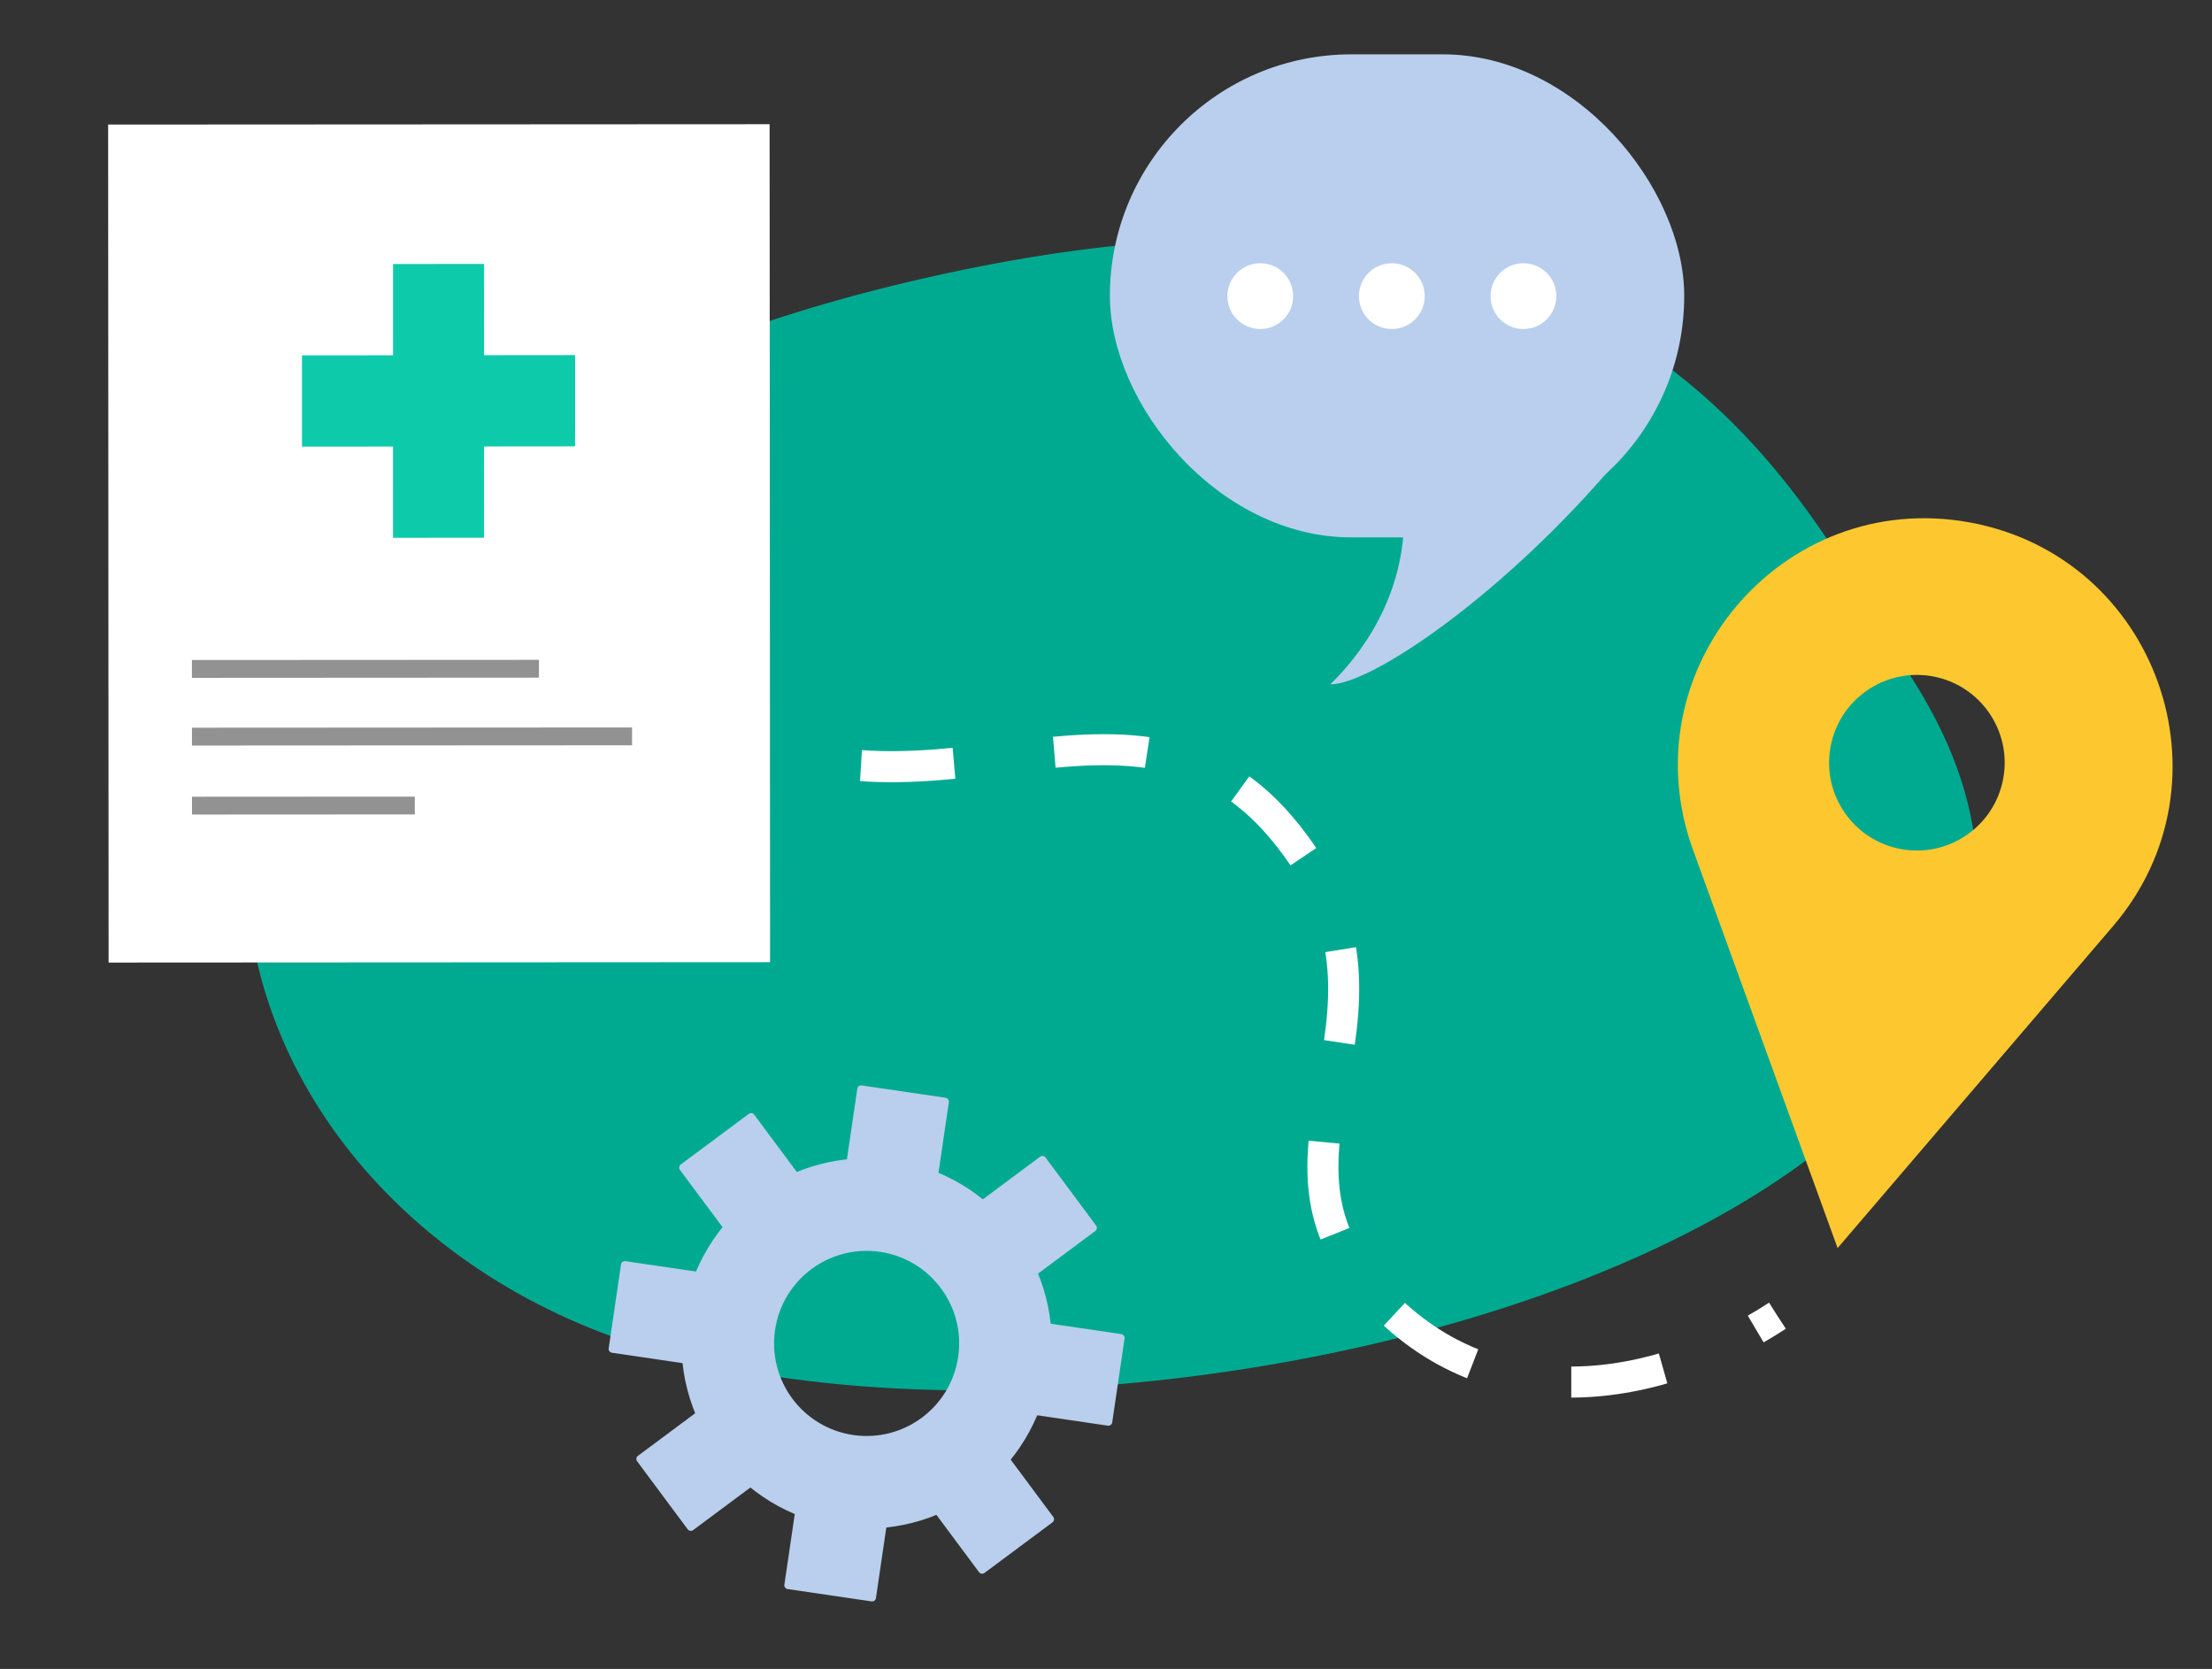
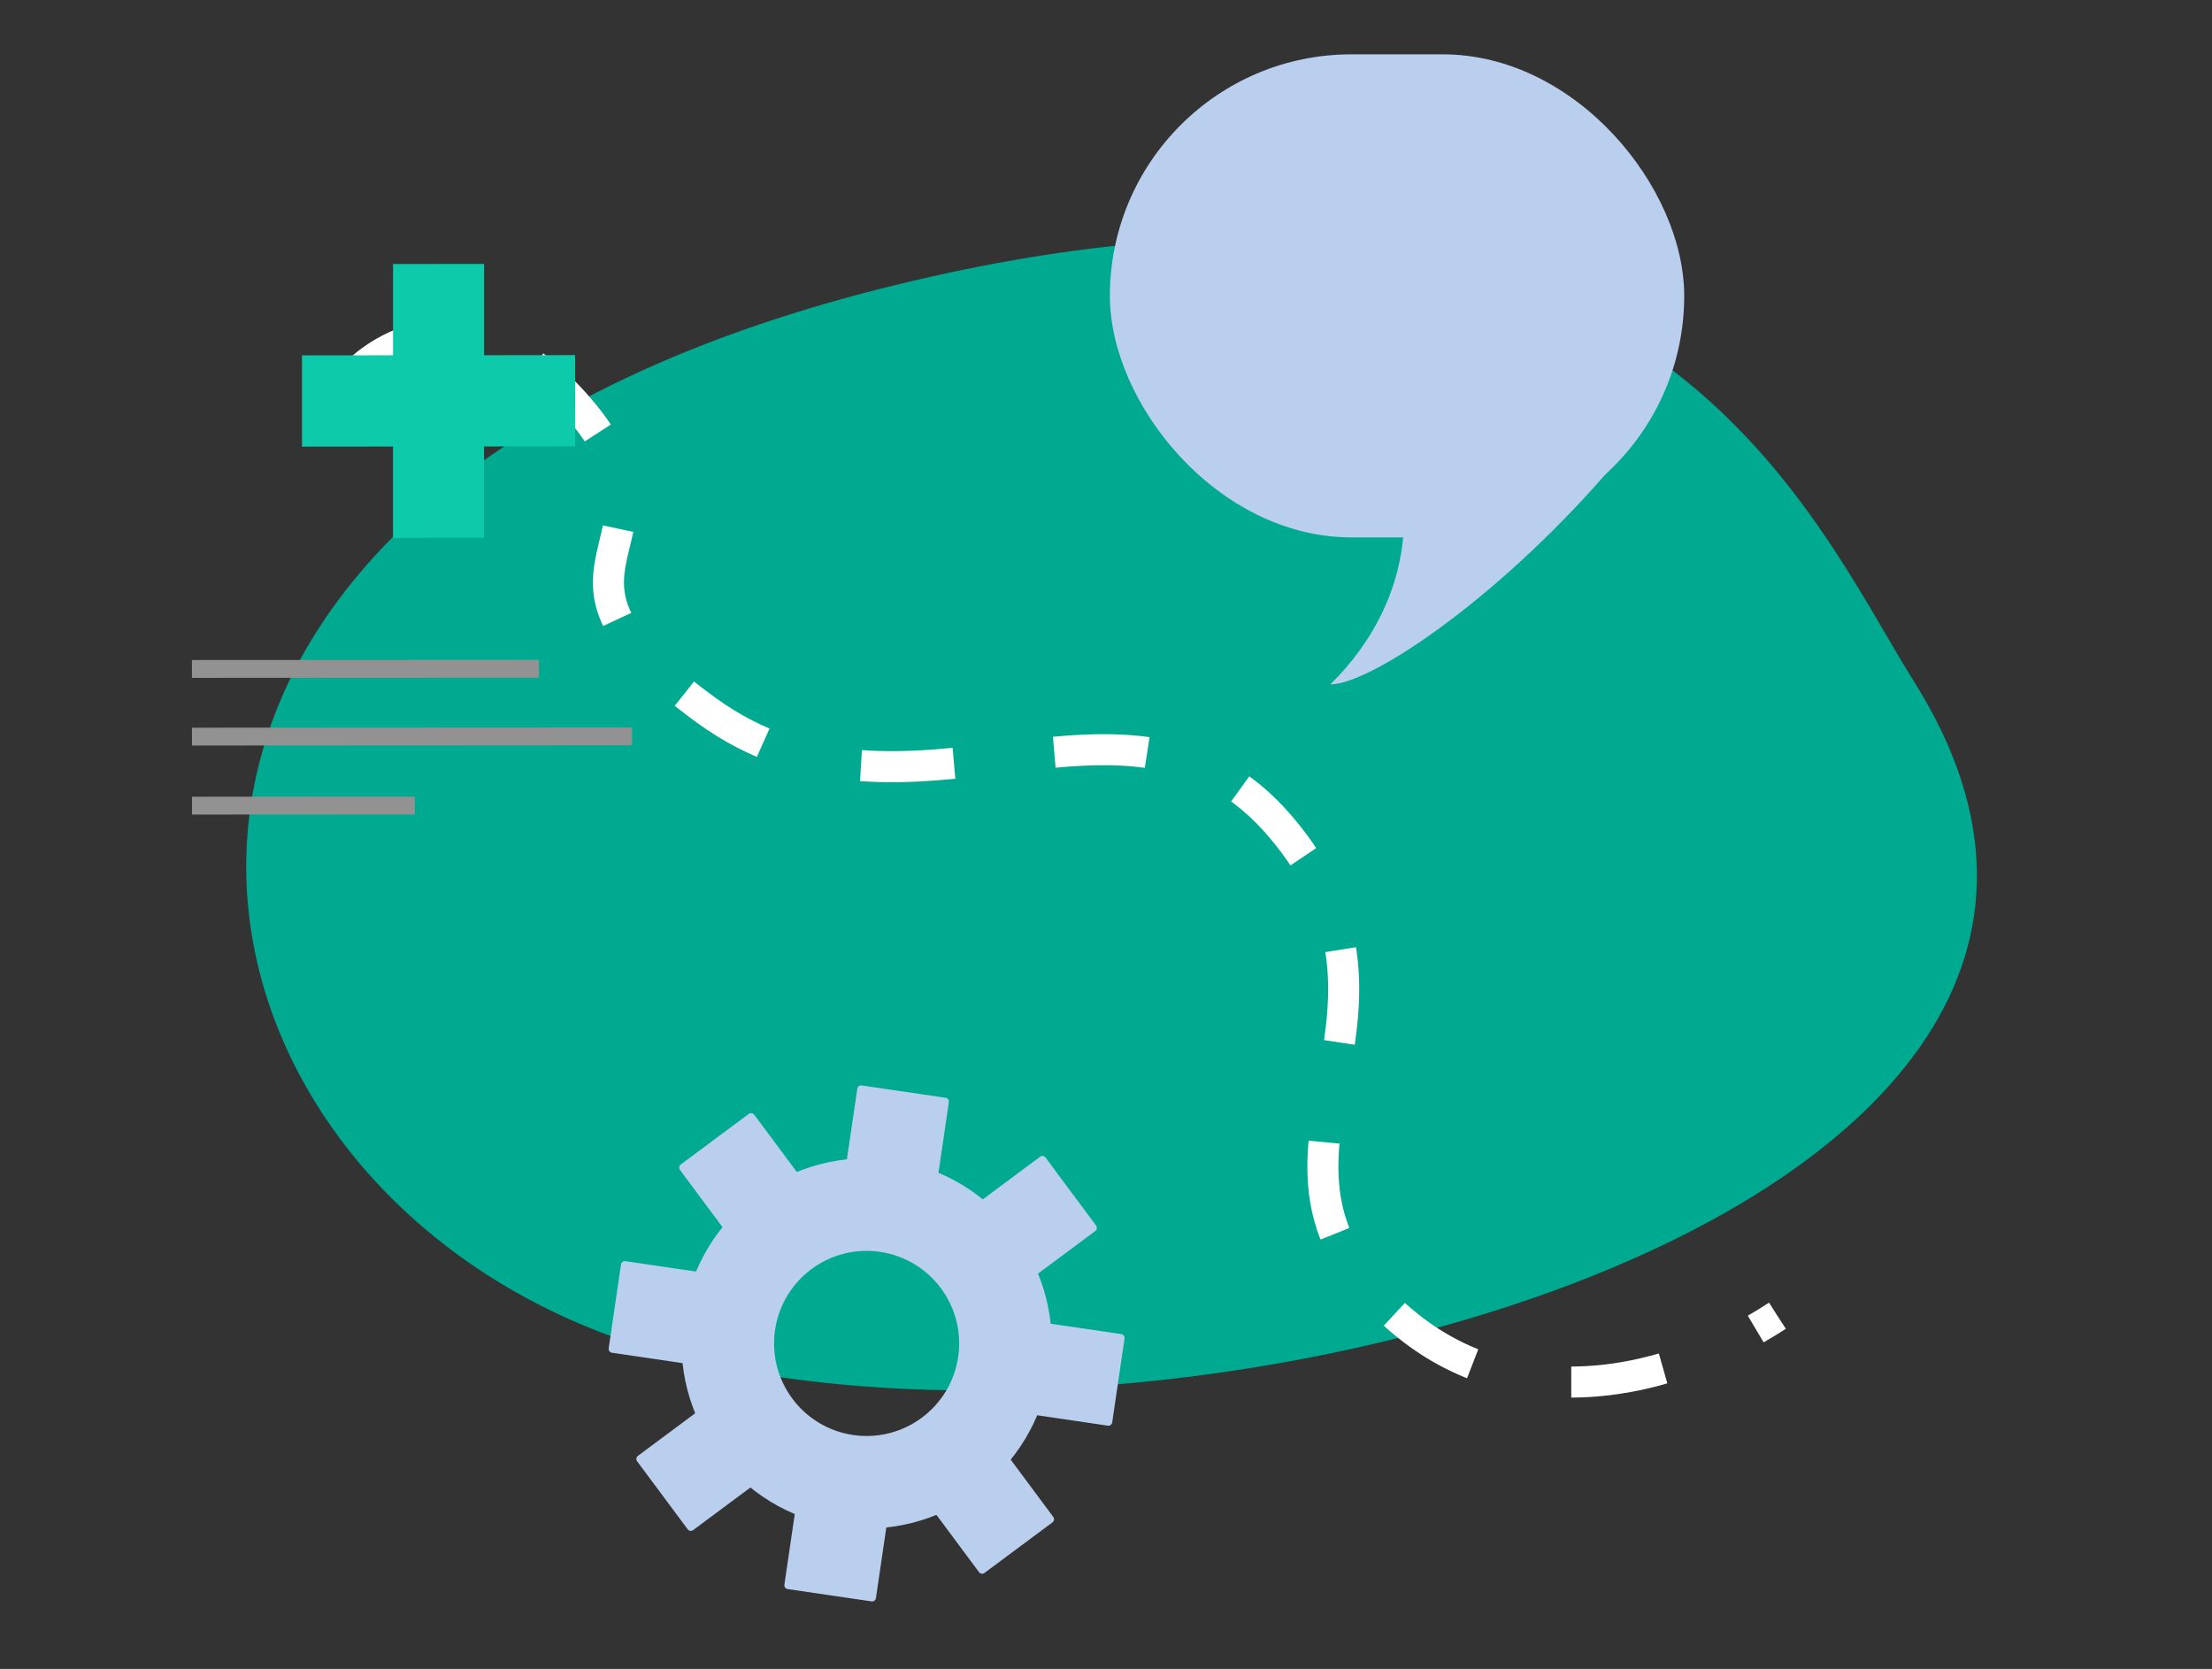
<svg xmlns="http://www.w3.org/2000/svg" width="285" height="215" viewBox="0 0 285 215" fill="none">
  <rect x="0" y="0" width="285" height="215" fill="#333333" stroke="none" />
  <path d="M246.655 87.878C232.972 66.089 212.126 13.122 115.352 36.723C1.958 64.376 17.906 151.353 80.403 172.72C145.551 194.995 290.286 157.355 246.655 87.878Z" fill="#00AA91" />
  <path d="M46 48.001C46 48.001 58.829 34.396 74.5 52.501C90.17 70.606 64.825 72.486 90.999 91.501C117.174 110.515 145.371 83.43 165 106.501C184.628 129.572 160.449 147.001 176 165.501C191.55 184.001 214.3 179.099 229 169.501" stroke="white" stroke-width="4" stroke-dasharray="12 13" />
-   <path fill-rule="evenodd" clip-rule="evenodd" d="M218.133 109.482L236.762 160.779L272.245 119.314C288.219 100.646 277.922 71.686 253.747 67.293C229.573 62.901 209.747 86.388 218.133 109.482ZM244.954 109.385C251.1 110.501 256.988 106.424 258.105 100.277C259.222 94.131 255.144 88.243 248.998 87.126C242.851 86.009 236.963 90.087 235.846 96.233C234.73 102.38 238.807 108.268 244.954 109.385Z" fill="#FDC82F" />
  <rect x="143" y="7" width="74" height="62.227" rx="31.114" fill="#B9CFED" />
  <path d="M171.403 88.162C177.1 82.569 180.897 75.111 180.897 66.722C194.189 57.711 222.862 42.109 208.43 59.261C193.999 76.413 176.783 88.162 171.403 88.162Z" fill="#B9CFED" />
-   <circle cx="162.375" cy="38.147" r="4.238" fill="white" />
-   <circle cx="179.327" cy="38.147" r="4.238" fill="white" />
-   <circle cx="196.282" cy="38.147" r="4.238" fill="white" />
-   <path d="M13.933 16.047L99.158 16L99.218 123.952L13.992 124L13.933 16.047Z" fill="white" />
  <path fill-rule="evenodd" clip-rule="evenodd" d="M50.641 34.011L62.371 34L62.369 45.758L74.098 45.747L74.096 57.504L62.367 57.515L62.365 69.271L50.636 69.282L50.638 57.525L38.907 57.536L38.908 45.779L50.639 45.768L50.641 34.011Z" fill="#0DCBAA" />
  <path d="M24.736 102.635L53.444 102.619L53.445 104.916L24.738 104.932L24.736 102.635Z" fill="#929293" />
  <path d="M24.731 93.744L81.436 93.713L81.437 96.01L24.733 96.041L24.731 93.744Z" fill="#929293" />
  <path d="M24.727 85.025L69.438 85.001L69.439 87.297L24.728 87.322L24.727 85.025Z" fill="#929293" />
  <path fill-rule="evenodd" clip-rule="evenodd" d="M111.024 139.829C110.75 139.789 110.496 139.978 110.456 140.251L108.867 151.057C108.827 151.331 109.016 151.585 109.289 151.625L120.096 153.214C120.369 153.254 120.623 153.065 120.663 152.792L122.252 141.985C122.292 141.712 122.103 141.458 121.83 141.418L111.024 139.829ZM134.708 149.115C134.544 148.893 134.23 148.847 134.009 149.012L125.244 155.53C125.022 155.694 124.976 156.008 125.141 156.229L131.659 164.994C131.824 165.216 132.137 165.262 132.358 165.097L141.123 158.579C141.345 158.415 141.391 158.101 141.226 157.88L134.708 149.115ZM144.468 171.861C144.741 171.901 144.93 172.155 144.89 172.429L143.301 183.235C143.261 183.508 143.007 183.697 142.734 183.657L131.927 182.068C131.654 182.028 131.465 181.774 131.505 181.501L133.094 170.694C133.134 170.421 133.388 170.232 133.662 170.272L144.468 171.861ZM135.604 196.113C135.826 195.949 135.872 195.636 135.707 195.414L129.189 186.649C129.024 186.427 128.711 186.381 128.49 186.546L119.725 193.064C119.503 193.229 119.457 193.542 119.622 193.763L126.14 202.528C126.304 202.75 126.618 202.796 126.839 202.631L135.604 196.113ZM112.858 205.873C112.817 206.146 112.563 206.335 112.29 206.295L101.484 204.706C101.211 204.666 101.022 204.412 101.062 204.139L102.651 193.332C102.691 193.059 102.945 192.87 103.218 192.91L114.025 194.499C114.298 194.539 114.487 194.793 114.447 195.067L112.858 205.873ZM88.605 197.009C88.77 197.231 89.083 197.277 89.305 197.112L98.07 190.594C98.291 190.43 98.338 190.116 98.173 189.895L91.655 181.13C91.49 180.908 91.177 180.862 90.956 181.027L82.191 187.545C81.969 187.709 81.923 188.023 82.088 188.244L88.605 197.009ZM78.846 174.263C78.573 174.223 78.384 173.969 78.424 173.695L80.013 162.889C80.053 162.616 80.307 162.427 80.58 162.467L91.387 164.056C91.66 164.096 91.849 164.35 91.809 164.623L90.22 175.43C90.18 175.703 89.925 175.892 89.652 175.852L78.846 174.263ZM87.71 150.01C87.488 150.175 87.442 150.488 87.607 150.71L94.125 159.475C94.289 159.697 94.603 159.743 94.824 159.578L103.589 153.06C103.811 152.895 103.857 152.582 103.692 152.361L97.174 143.596C97.01 143.374 96.696 143.328 96.475 143.493L87.71 150.01Z" fill="#B9CFED" />
  <path fill-rule="evenodd" clip-rule="evenodd" d="M88.065 169.594C86.149 182.623 95.159 194.738 108.188 196.654C121.217 198.57 133.333 189.561 135.249 176.532C137.164 163.502 128.155 151.387 115.126 149.471C102.097 147.555 89.981 156.564 88.065 169.594ZM123.453 174.797C122.495 181.312 116.437 185.816 109.922 184.859C103.408 183.901 98.903 177.843 99.861 171.328C100.819 164.813 106.877 160.309 113.391 161.267C119.906 162.225 124.411 168.283 123.453 174.797Z" fill="#B9CFED" />
</svg>